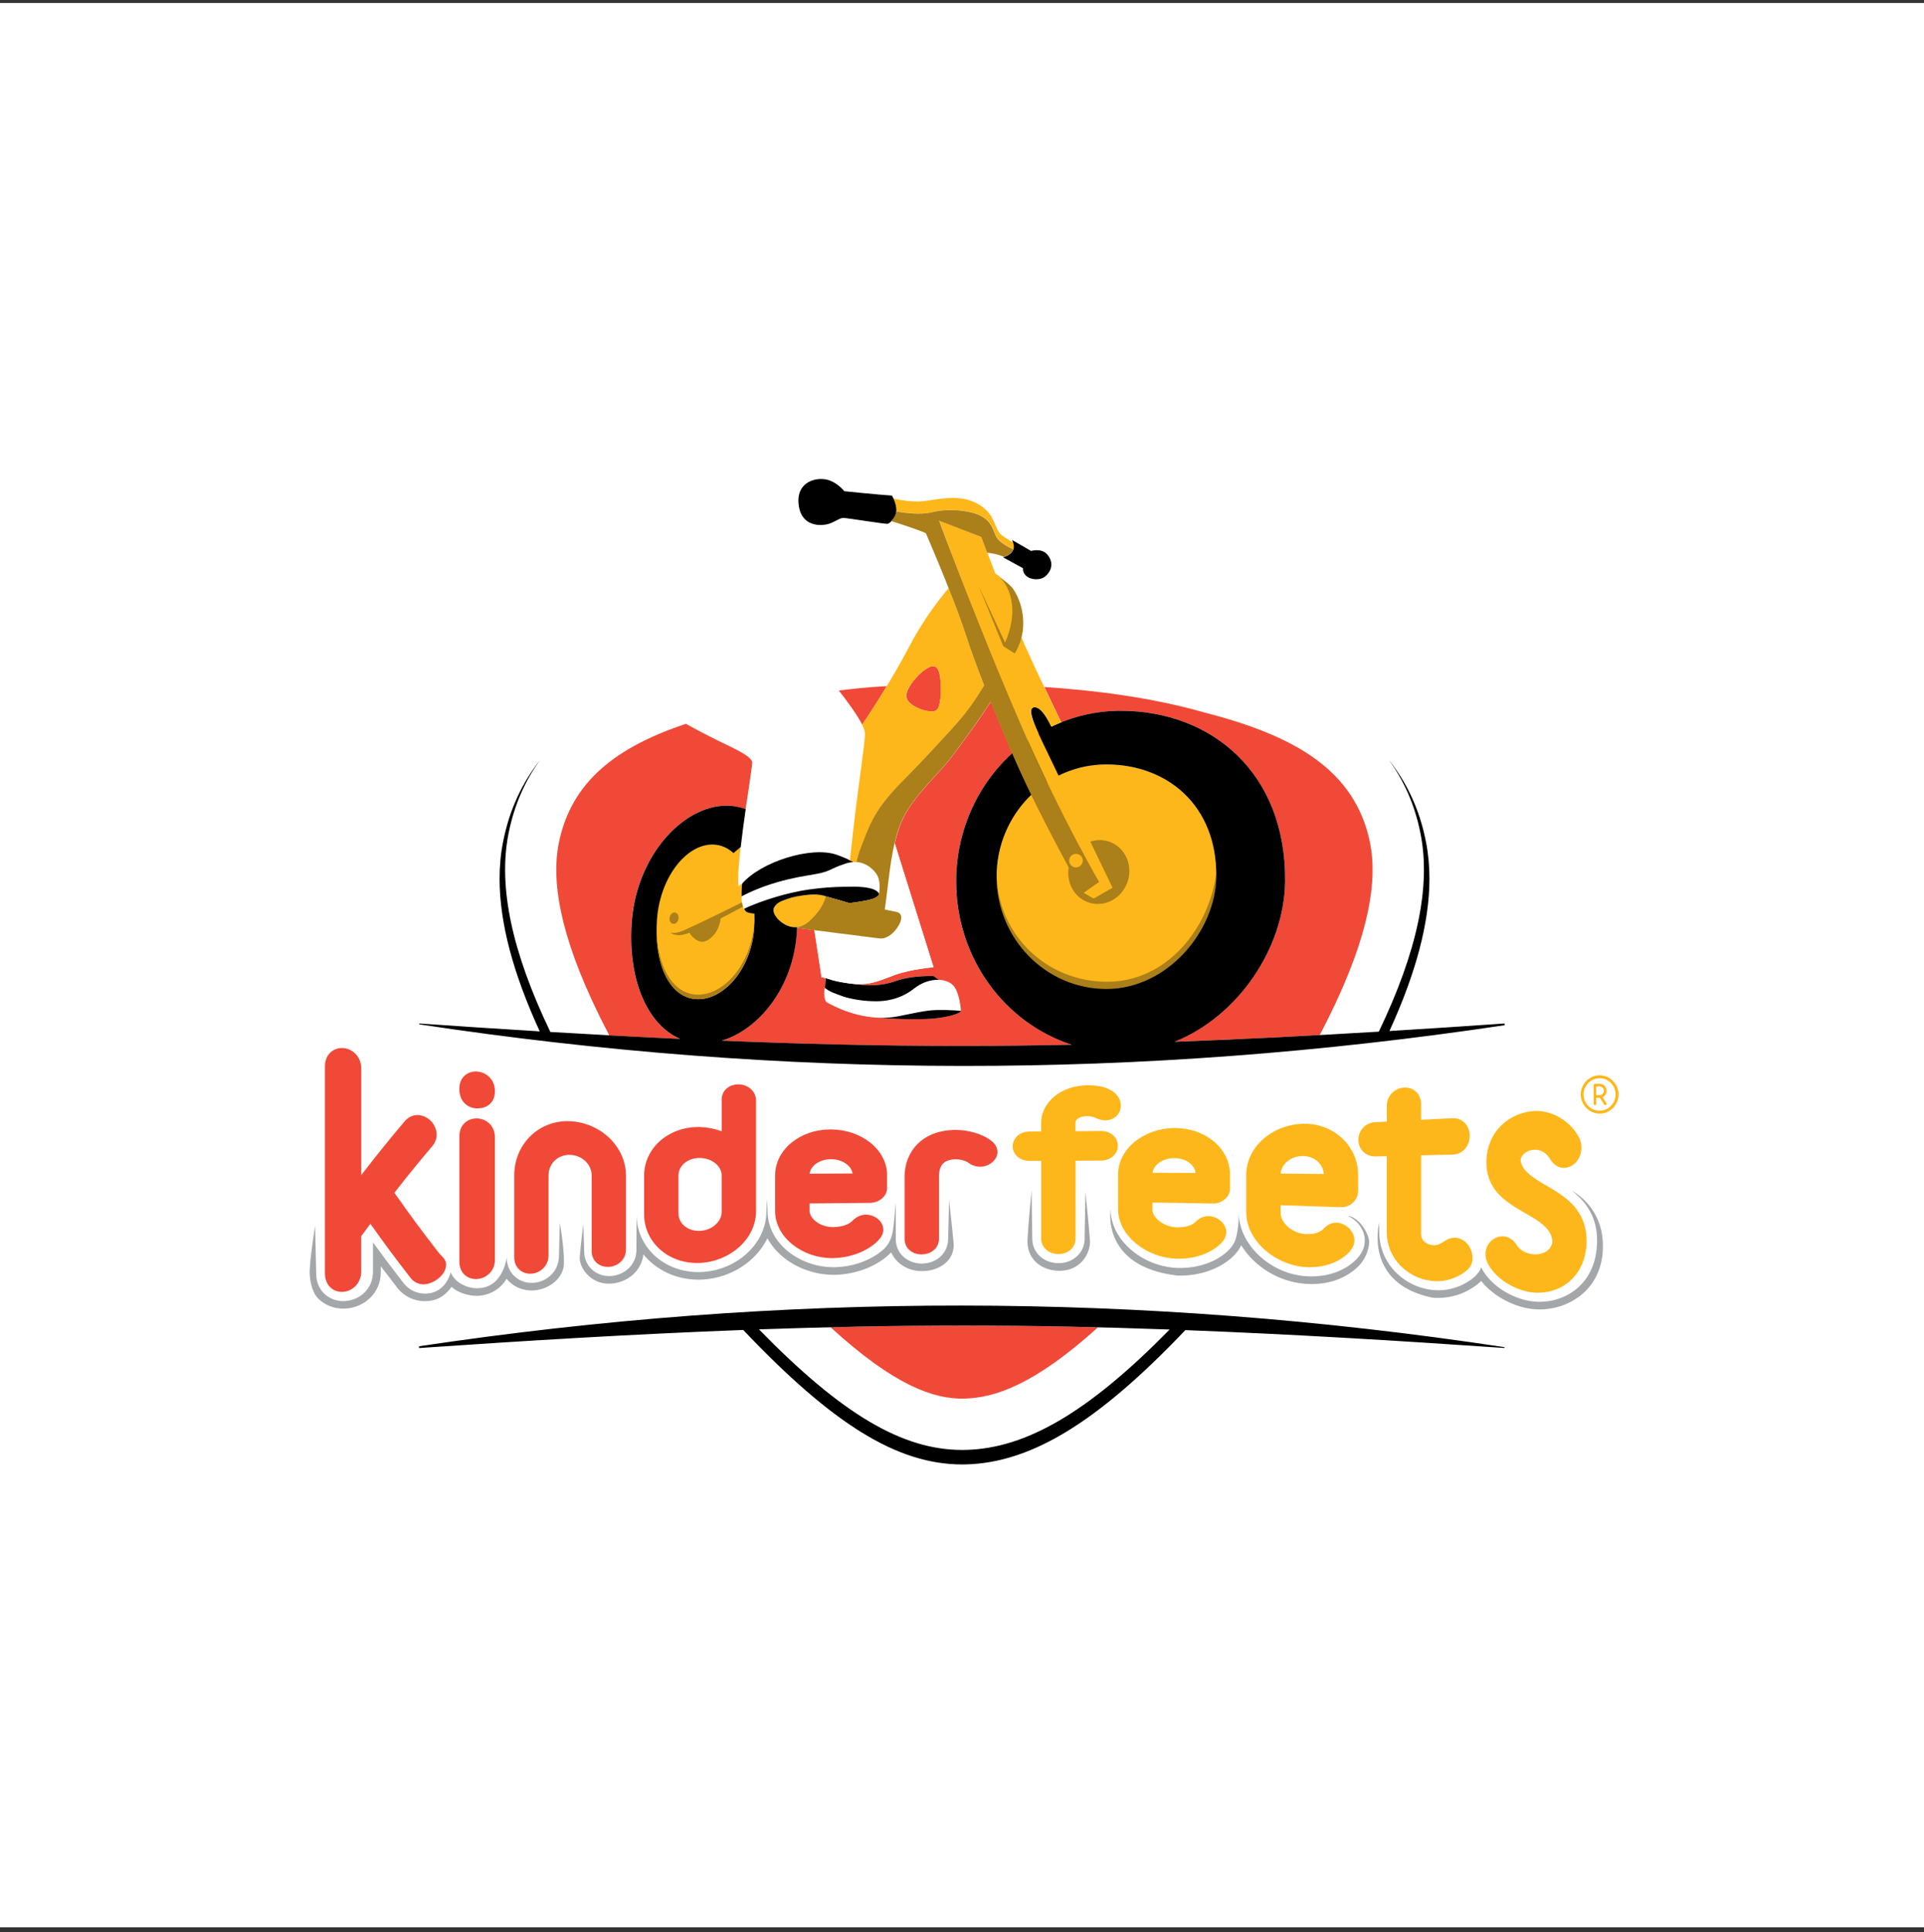
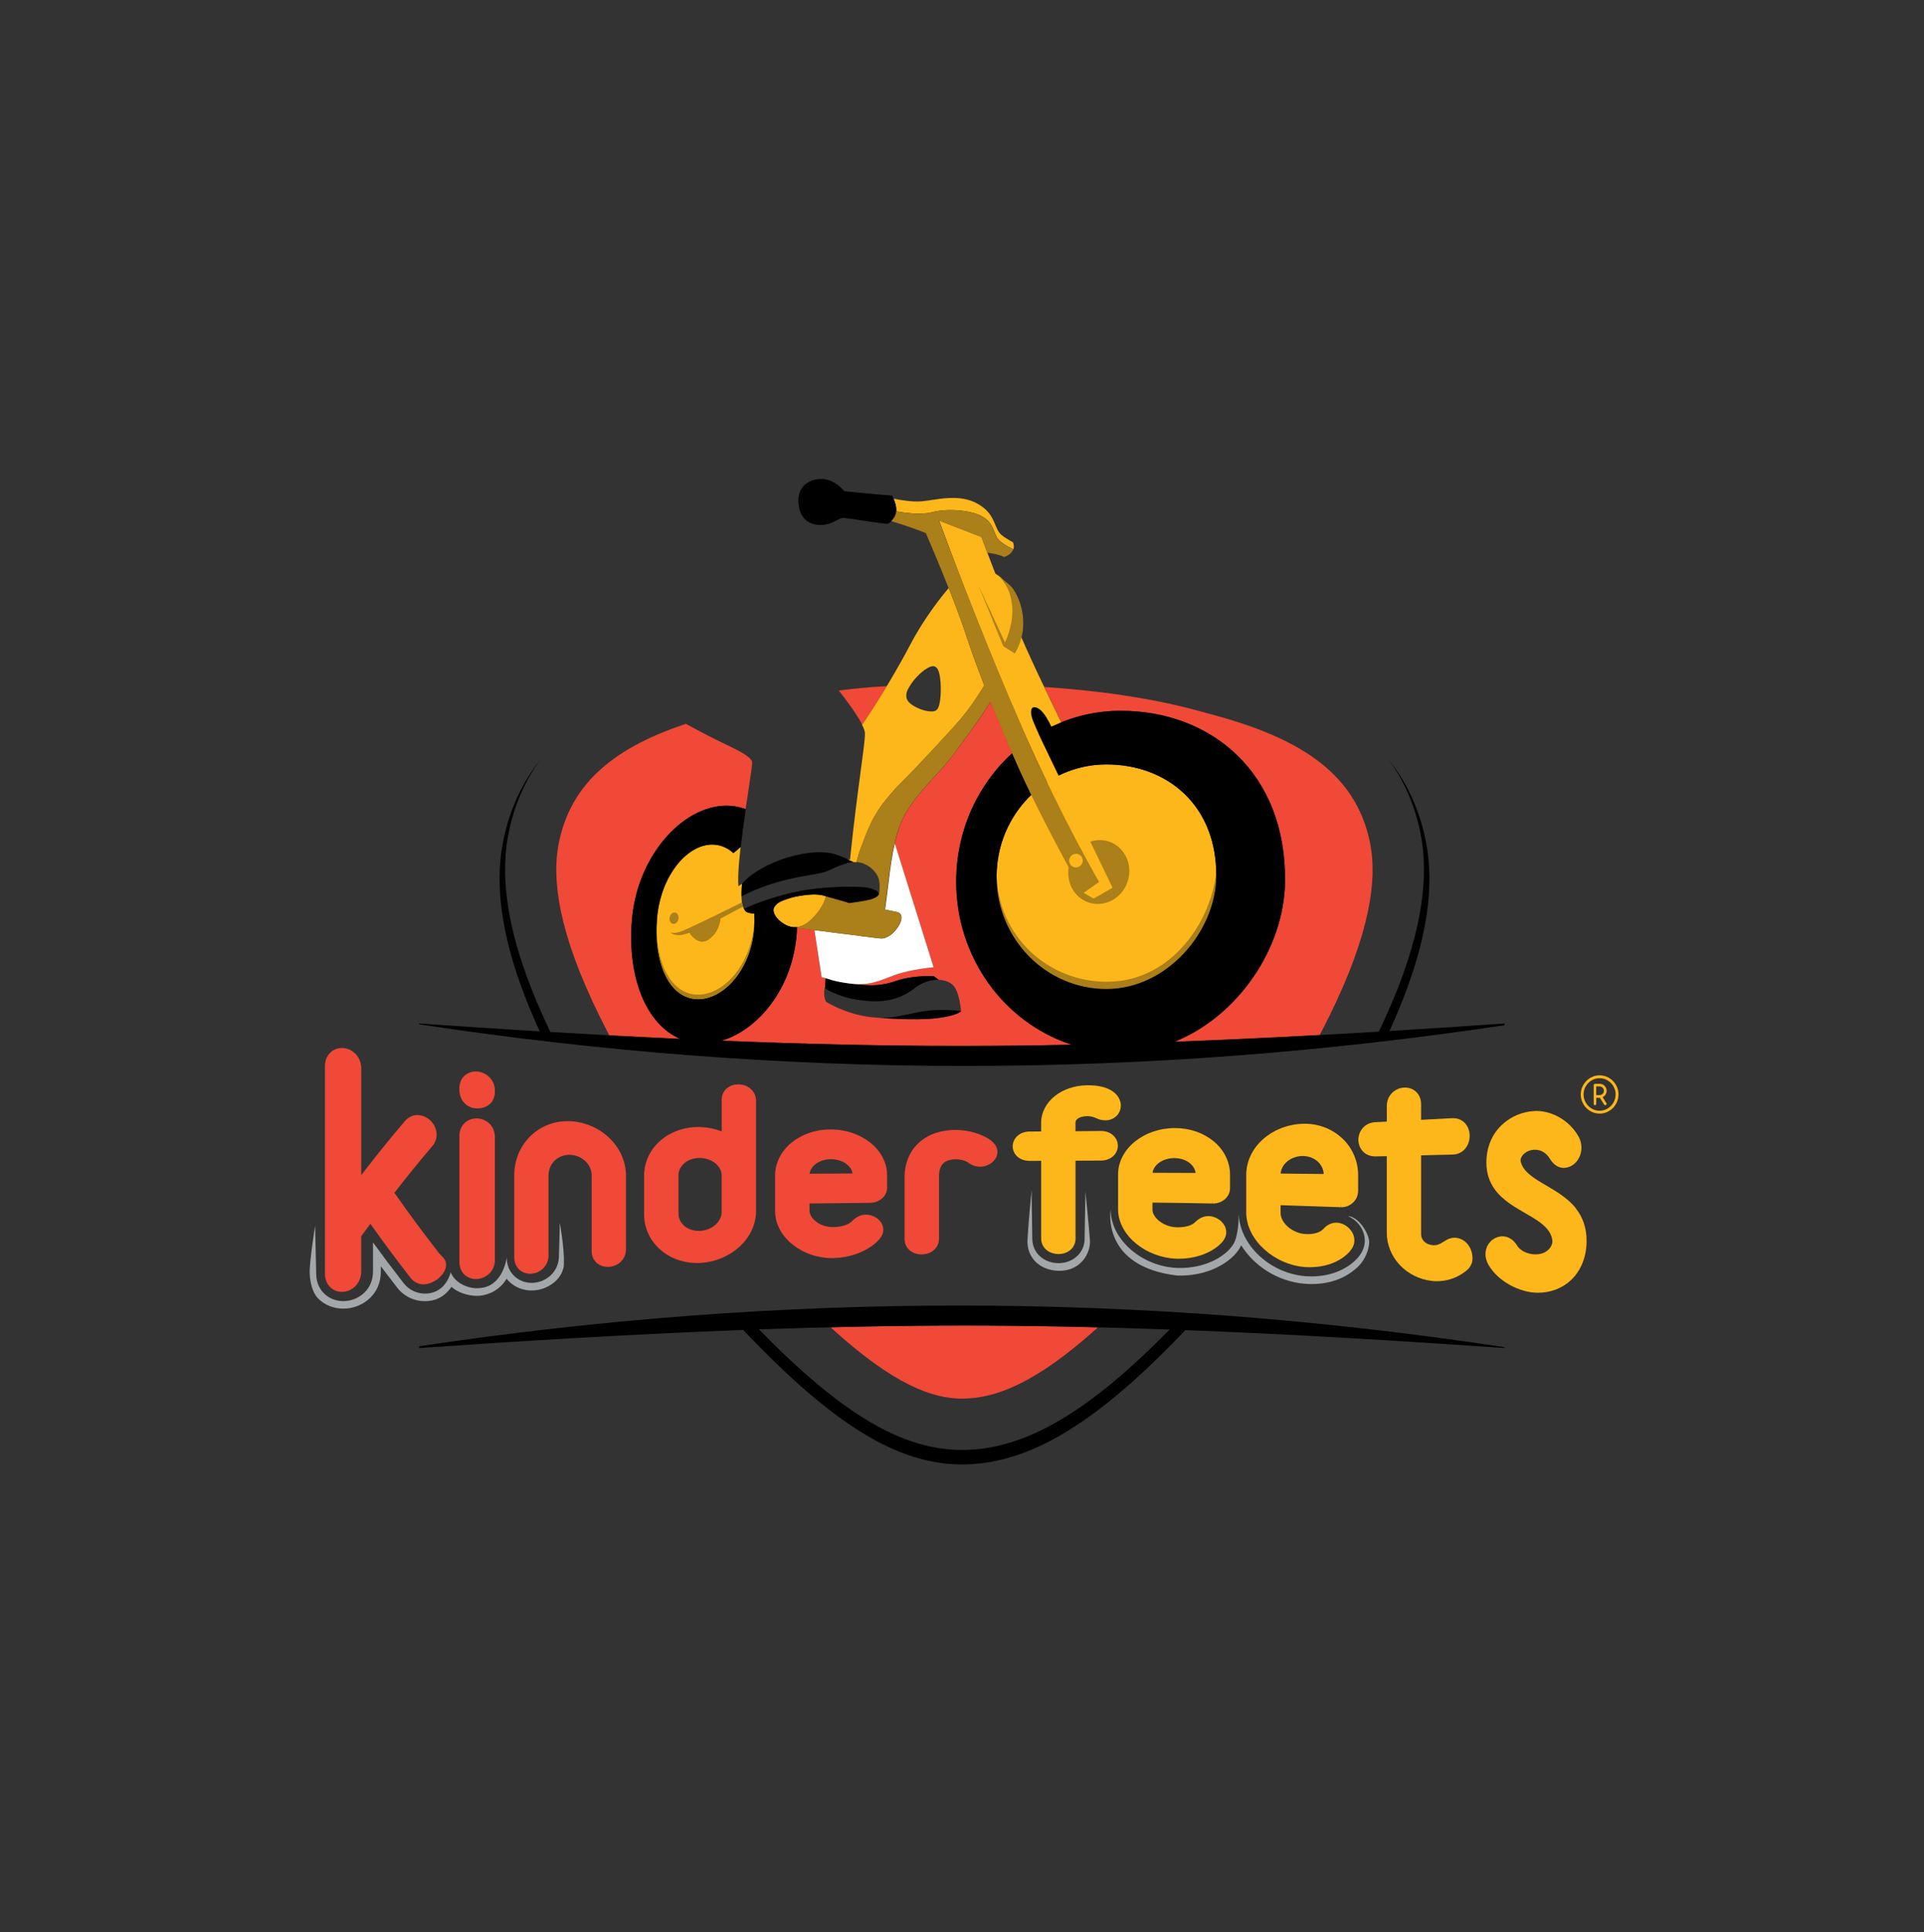
<svg xmlns="http://www.w3.org/2000/svg" fill="none" viewBox="0 0 250 251" height="251" width="250">
  <rect x="0" y="0" width="250" height="251" fill="#333333" stroke="none" />
-   <rect fill="white" height="250" width="250" y="0.387" />
  <path fill="#F04937" d="M112.029 94.14C112.029 94.14 112.045 94.177 112.055 94.192C111.421 92.904 110.029 91.028 108.995 89.714C110.575 89.511 112.84 89.262 115.224 89.143C114.227 90.8 113.141 92.519 112.034 94.14H112.029ZM82.095 119.519C82.822 110.843 89.15 104.208 94.994 104.697C95.659 104.754 96.288 104.899 96.88 105.123C96.865 105.227 97.769 99.377 97.743 99.07C97.696 98.426 96.371 97.699 94.319 96.717C92.376 95.792 90.542 94.821 89.124 94.036C80.198 97.024 74.188 101.476 72.593 109.617C71.699 114.183 72.504 121.103 77.965 132.143C78.359 132.938 78.765 133.722 79.175 134.512C82.24 134.678 85.305 134.829 88.371 134.969C83.949 133.083 81.471 126.963 82.095 119.519ZM178.044 109.617C176.168 100.052 168.204 95.579 156.572 92.587C149.709 90.613 142.187 89.678 135.698 89.252C136.852 91.678 137.885 93.813 137.896 93.834C140.291 92.873 142.888 92.338 145.611 92.338C157.409 92.338 167.134 100.416 166.978 114.526C166.885 123.098 160.931 132.002 152.593 135.338C158.889 135.104 165.181 134.808 171.482 134.465C171.888 133.691 172.288 132.917 172.672 132.138C178.132 121.098 178.937 114.178 178.039 109.611L178.044 109.617ZM124.243 114.526C124.243 107.871 127.064 101.907 131.532 97.839C130.695 95.907 129.703 93.538 128.737 91.127C128.742 91.143 128.747 91.153 128.752 91.169C128.067 92.208 126.882 93.984 126.103 95.023C124.923 96.592 124.004 98.042 122.591 99.632C121.183 101.221 118.72 103.694 117.546 105.928C116.975 107.014 116.57 108.23 116.258 109.57L121.297 125.659C121.297 125.659 118.383 125.903 116.305 126.646C114.538 127.28 113.255 128.018 110.886 127.826C113.323 128.137 114.684 128.049 116.528 127.405C118.269 126.797 120.528 126.792 121.292 126.807C121.51 126.968 121.739 127.14 121.973 127.296C122.71 127.322 123.349 127.555 123.76 127.924C124.695 128.771 124.861 131.234 124.866 131.327C124.877 131.343 124.887 131.353 124.887 131.353C124.887 131.353 124.404 131.982 121.536 132.293C118.767 132.595 114.388 132.241 114.086 132.215C114.305 132.226 114.263 132.226 114.029 132.215C110.31 132.039 107.348 130.158 107.348 130.158C107.348 130.158 106.933 129.571 107.156 128.335C107.167 128.34 107.177 128.35 107.187 128.355L107.276 127.077C107.125 127.036 106.953 126.994 106.746 126.953L105.811 120.833C104.881 120.708 104.07 120.604 103.556 120.537C103.545 120.729 103.545 120.921 103.53 121.119C103.068 128.278 98.589 133.779 93.748 135.208C104.044 135.629 114.331 135.883 124.622 135.888C129.511 135.888 134.399 135.831 139.293 135.733C130.571 132.938 124.233 124.511 124.233 114.536L124.243 114.526ZM107.213 128.371C107.213 128.371 107.203 128.366 107.198 128.361C107.198 128.361 107.208 128.366 107.213 128.371ZM125.318 181.699C129.319 181.606 134.451 179.855 142.66 172.452C136.877 172.306 131.1 172.218 125.318 172.218C119.521 172.218 113.723 172.301 107.925 172.441C116.144 179.943 121.261 181.798 125.324 181.704L125.318 181.699Z" />
  <path fill="#FDB71A" d="M143.765 99.316C135.884 99.316 129.494 105.847 129.494 113.899C129.494 121.952 135.884 128.487 143.765 128.487C151.646 128.487 157.953 121.011 158.036 113.899C158.14 104.621 151.646 99.316 143.765 99.316Z" />
  <path fill="#AB7F19" d="M146.745 113.159C146.745 115.45 144.968 117.361 142.776 117.439C140.583 117.512 138.807 115.715 138.807 113.424C138.807 111.132 140.583 109.221 142.776 109.143C144.968 109.07 146.745 110.868 146.745 113.159Z" />
  <path fill="#FDB71A" d="M105.582 116.215C105.109 116.231 104.236 116.319 103.452 116.475C103.161 116.537 102.881 116.605 102.642 116.683C101.545 117.046 101.052 117.212 100.641 117.799C100.231 118.387 100.818 119.27 101.525 119.8C101.977 120.137 102.694 120.548 103.571 120.444C104.06 120.387 104.6 120.168 105.172 119.68C106.761 118.329 107.224 116.927 107.343 116.459C107.068 116.34 106.46 116.184 105.582 116.215Z" />
  <path fill="#A4A7A9" d="M72.633 163.106C72.633 165.236 71.012 166.504 69.412 166.655C69.303 166.665 69.194 166.67 69.085 166.67C68.238 166.67 67.448 166.364 66.856 165.808C66.394 165.377 65.843 164.603 65.843 163.361C65.843 163.361 65.396 167.174 62.295 167.346C62.18 167.351 62.066 167.366 61.952 167.366C60.726 167.366 59.069 166.644 58.565 165.283C58.165 166.733 57.183 167.891 55.577 168.047C55.458 168.057 55.349 168.063 55.234 168.063C54.112 168.063 53.084 167.548 52.408 166.655C50.741 164.499 49.702 163.117 48.465 161.408V165.2C48.465 167.491 46.715 168.857 44.984 169.019C44.865 169.029 44.745 169.039 44.621 169.039C43.639 169.039 42.74 168.676 42.08 168.016C41.629 167.559 41.088 166.748 41.088 165.481L40.943 159.241C40.943 159.241 40.184 164 40.241 165.465C40.304 166.935 40.756 168.109 41.327 168.686C42.179 169.543 43.348 170.016 44.621 170.016C44.777 170.016 44.938 170.006 45.088 169.995C47.276 169.787 49.483 168.089 49.483 165.242V164.509C50.081 165.304 50.746 166.172 51.562 167.226C52.429 168.38 53.764 169.045 55.229 169.045C55.375 169.045 55.526 169.039 55.676 169.024C57.042 168.894 57.92 168.208 58.679 167.185C59.437 167.917 60.845 168.354 61.947 168.354C62.092 168.354 62.238 168.348 62.383 168.333C63.723 168.198 65.069 167.429 65.822 166.13C65.952 166.286 66.082 166.426 66.207 166.546C66.975 167.263 67.994 167.657 69.08 167.657C69.215 167.657 69.355 167.652 69.495 167.637C71.521 167.444 73.21 165.938 73.272 164.234C73.345 162.114 72.742 158.883 72.742 158.883L72.628 163.106H72.633Z" />
-   <path fill="#A4A7A9" d="M123.193 160.97C123.193 162.758 121.743 164.129 119.821 164.155H119.769C118.969 164.155 118.2 163.906 117.603 163.449C116.829 162.856 116.397 161.989 116.397 161.007V156.233C116.268 157.62 116.184 158.763 116.029 159.822C115.816 161.293 115.125 162.03 114.797 162.321C113.239 163.708 110.891 164.576 108.527 164.633C108.449 164.633 108.371 164.633 108.293 164.633C106.21 164.633 104.095 163.911 102.5 162.659C100.719 161.256 99.737 159.37 99.737 157.339L99.659 155.76L99.581 157.407C99.581 161.48 95.84 164.997 91.248 165.251C91.076 165.262 90.91 165.267 90.744 165.267C86.24 165.267 82.712 161.984 82.712 157.786L82.697 162.337C82.697 164.42 81.065 165.641 79.45 165.771C79.361 165.781 79.263 165.781 79.164 165.781C77.304 165.781 75.907 164.394 75.907 162.555L75.803 158.996C75.803 158.996 75.507 161.173 75.33 163.288C75.221 164.623 76.681 166.815 79.164 166.768C79.289 166.768 79.413 166.768 79.522 166.753C81.413 166.602 83.32 165.262 83.601 162.965C85.227 164.971 87.798 166.249 90.749 166.249C90.931 166.249 91.118 166.249 91.305 166.233C95.051 166.025 98.272 163.833 99.716 160.877C100.241 161.828 100.978 162.7 101.924 163.443C103.68 164.825 106.007 165.62 108.298 165.62C108.387 165.62 108.475 165.62 108.553 165.62C111.13 165.558 113.701 164.602 115.426 163.069C115.571 162.934 115.701 162.815 115.8 162.706C116.065 163.298 116.481 163.823 117.031 164.243C117.79 164.825 118.766 165.142 119.769 165.142H119.831C122.284 165.111 124.086 163.584 123.91 161.526C123.738 159.531 123.323 155.942 123.323 155.942L123.193 160.976V160.97Z" />
-   <path fill="#A4A7A9" d="M204.309 154.749C206.06 156.131 207.567 158.095 207.52 161.326C207.442 166.688 203.603 169.129 200.065 169.129C199.769 169.129 199.468 169.114 199.171 169.078C197.015 168.839 194.044 167.436 192.605 164.927C192.553 164.838 192.516 164.745 192.47 164.656C192.106 165.576 191.368 166.09 190.994 166.345C189.805 167.176 188.35 167.628 186.911 167.628C186.651 167.628 186.386 167.612 186.126 167.587C182.188 167.14 179.222 163.934 179.222 160.126L179.206 158.869C179.206 158.869 177.149 166.688 186.022 168.568C186.319 168.631 186.62 168.62 186.916 168.62C188.547 168.62 190.189 168.106 191.54 167.171C191.748 167.025 192.101 166.781 192.459 166.418C194.194 168.6 196.984 169.826 199.073 170.059C199.405 170.096 199.743 170.117 200.075 170.117C204.06 170.117 208.606 167.275 208.263 161.285C207.998 156.599 204.32 154.744 204.32 154.744L204.309 154.749Z" />
  <path fill="#A4A7A9" d="M175.109 157.976C176.392 158.511 177.338 159.784 177.338 161.161C177.338 161.862 177.109 162.517 176.662 163.109C176.579 163.223 176.366 163.504 176.028 163.816C174.615 165.114 172.62 165.826 170.412 165.826C170.116 165.826 169.825 165.811 169.534 165.79C164.885 165.379 160.962 161.587 160.962 157.519C160.962 157.519 160.994 159.01 160.723 160.299C160.583 160.979 160.448 161.457 159.975 162.039C159.897 162.148 159.679 162.408 159.342 162.704C157.851 163.992 155.674 164.73 153.367 164.73C153.237 164.73 153.107 164.73 152.983 164.725C148.364 164.559 144.312 161.01 144.312 157.135C144.312 157.135 143.029 164.538 152.946 165.712C153.087 165.728 153.227 165.722 153.372 165.722C155.902 165.722 158.303 164.902 159.965 163.462C160.386 163.094 160.646 162.777 160.713 162.683C160.947 162.397 161.134 162.096 161.279 161.784C162.926 164.455 166.012 166.476 169.457 166.777C169.773 166.803 170.096 166.819 170.418 166.819C172.865 166.819 174.943 166.034 176.491 164.533C177.426 163.623 177.904 162.268 177.904 161.358C177.904 160.241 176.491 158.008 175.114 157.987L175.109 157.976Z" />
  <path fill="#A4A7A9" d="M140.934 160.948C140.934 162.72 139.448 164.107 137.552 164.107H137.526C135.588 164.091 134.133 162.725 134.133 160.927L134.04 154.646C134.04 154.646 133.629 158.761 133.51 161.057C133.39 163.348 135.048 165.032 137.547 165.099C140.394 165.172 141.744 162.824 141.625 161.114C141.505 159.41 141.038 154.823 141.038 154.823L140.929 160.953L140.934 160.948Z" />
  <path fill="#F04937" d="M74.121 145.669C73.991 145.663 73.861 145.658 73.731 145.658C71.809 145.658 70.069 146.427 68.822 147.7C67.575 148.967 66.817 150.739 66.817 152.713V163.337C66.817 163.981 67.055 164.558 67.461 164.932C67.866 165.311 68.385 165.478 68.895 165.478C68.967 165.478 69.035 165.478 69.108 165.467C70.173 165.384 71.279 164.485 71.274 163.077V152.713C71.279 151.191 72.443 150.043 73.97 150.032C73.996 150.032 74.022 150.032 74.053 150.032C75.659 150.079 76.89 151.305 76.879 152.718C76.879 156.61 76.879 158.542 76.879 162.532C76.874 163.161 77.134 163.732 77.544 164.08C77.955 164.439 78.469 164.589 78.973 164.589C79.035 164.589 79.098 164.589 79.165 164.584C79.695 164.542 80.22 164.335 80.636 163.95C81.051 163.571 81.342 162.979 81.337 162.314C81.337 158.397 81.337 156.511 81.337 152.718C81.321 148.967 78.074 145.882 74.105 145.663L74.121 145.669ZM113.074 148.443C111.749 147.388 109.962 146.749 107.993 146.734C107.967 146.734 107.931 146.734 107.91 146.734C105.957 146.734 104.18 147.367 102.871 148.432C101.562 149.492 100.715 151.009 100.715 152.713C100.715 154.537 100.715 155.451 100.715 157.311V157.326C100.715 159.103 101.666 160.657 103.037 161.727C104.409 162.807 106.222 163.452 108.107 163.452C108.175 163.452 108.237 163.452 108.31 163.452C110.326 163.394 112.383 162.714 113.833 161.436C114.097 161.197 114.253 161.005 114.31 160.932C114.591 160.605 114.778 160.179 114.773 159.747C114.773 159.124 114.425 158.63 114.009 158.314C113.588 157.991 113.064 157.81 112.503 157.804C112.477 157.804 112.466 157.804 112.466 157.804C111.765 157.82 111.178 158.173 110.752 158.615C110.295 159.103 109.334 159.41 108.284 159.42H108.211C107.37 159.42 106.575 159.129 106.024 158.698C105.468 158.267 105.183 157.737 105.188 157.274V156.35C108.159 156.319 109.858 156.303 113.043 156.272C113.614 156.267 114.144 156.074 114.549 155.747C114.955 155.425 115.266 154.931 115.266 154.344V152.666C115.266 150.988 114.399 149.492 113.079 148.443H113.074ZM105.198 152.485C105.261 152.027 105.51 151.607 105.936 151.264C106.424 150.869 107.146 150.604 107.967 150.599C108.814 150.599 109.541 150.869 110.035 151.264C110.461 151.607 110.715 152.017 110.773 152.459C108.653 152.469 107.313 152.474 105.188 152.485H105.198ZM60.349 143.305C60.769 143.757 61.367 144.001 61.99 144.001H62.001C62.562 144.001 63.133 143.866 63.596 143.481C63.996 143.149 64.24 142.64 64.292 142.074C64.297 142.032 64.302 141.99 64.302 141.949V141.559C64.302 141.507 64.302 141.46 64.287 141.409C64.146 140.125 63.097 139.31 62.073 139.221C61.99 139.211 61.902 139.206 61.819 139.206C61.299 139.206 60.764 139.377 60.349 139.767C59.98 140.105 59.746 140.608 59.699 141.175C59.694 141.211 59.689 141.247 59.689 141.284V141.648C59.689 141.679 59.689 141.715 59.694 141.746C59.736 142.354 59.959 142.9 60.338 143.3L60.349 143.305ZM97.504 141.424C97.078 141.071 96.553 140.899 96.034 140.879C95.998 140.879 95.956 140.879 95.925 140.879C95.421 140.879 94.907 141.024 94.486 141.357C94.06 141.684 93.764 142.25 93.774 142.879C93.774 144.593 93.774 145.596 93.774 146.978C92.912 146.65 91.971 146.458 90.99 146.422C90.901 146.422 90.808 146.422 90.719 146.422C88.797 146.422 87.052 147.092 85.774 148.219C84.501 149.342 83.695 150.942 83.695 152.734V157.773C83.695 159.55 84.47 161.15 85.716 162.277C86.958 163.41 88.672 164.085 90.564 164.085C90.709 164.085 90.854 164.085 91.005 164.075C94.953 163.852 98.211 160.916 98.237 157.394V152.724C98.237 148.916 98.237 147.071 98.237 142.998C98.242 142.349 97.935 141.777 97.504 141.429V141.424ZM93.769 157.456C93.79 158.646 92.574 159.846 90.932 159.914C90.88 159.914 90.834 159.914 90.782 159.914C89.228 159.898 88.163 158.88 88.158 157.654V152.718C88.158 152.095 88.433 151.555 88.911 151.129C89.395 150.713 90.085 150.438 90.886 150.438C90.886 150.438 90.922 150.438 90.948 150.438C92.61 150.474 93.784 151.575 93.769 152.713V157.451V157.456ZM57.065 162.828C54.722 159.805 53.507 158.168 51.247 154.963C53.127 152.557 54.156 151.29 56.141 148.941C56.53 148.505 56.743 147.944 56.738 147.404C56.707 146.063 55.663 144.967 54.348 144.863C54.312 144.863 54.276 144.863 54.244 144.863C53.611 144.858 52.987 145.175 52.545 145.721C50.26 148.438 48.914 150.105 46.94 152.672V138.832C46.95 137.289 45.807 136.26 44.649 136.167C44.576 136.161 44.498 136.156 44.425 136.156C43.875 136.156 43.309 136.354 42.888 136.78C42.462 137.2 42.218 137.829 42.223 138.546V149.871C42.223 155.061 42.223 160.256 42.223 165.446C42.223 166.163 42.462 166.792 42.888 167.213C43.309 167.639 43.87 167.836 44.42 167.836C44.488 167.836 44.56 167.836 44.639 167.826C45.802 167.732 46.945 166.709 46.935 165.166C46.935 163.337 46.935 162.376 46.935 160.599C47.407 159.966 47.735 159.524 48.13 158.994C50.067 161.727 51.215 163.264 53.314 165.976C53.74 166.563 54.405 166.865 55.018 166.86C55.086 166.86 55.153 166.86 55.226 166.849L55.164 166.148L55.231 166.849C55.855 166.782 56.463 166.496 56.987 166.075C57.491 165.649 57.959 165.057 57.969 164.262C57.938 163.732 57.689 163.514 57.517 163.301C57.335 163.098 57.154 162.927 57.065 162.823V162.828ZM128.898 148.277C127.667 147.274 125.766 146.811 124.207 146.796C122.062 146.796 120.363 147.487 119.23 148.619C118.098 149.747 117.542 151.269 117.542 152.827V160.989C117.537 161.623 117.854 162.184 118.285 162.501C118.716 162.828 119.235 162.968 119.75 162.968H119.776C120.306 162.958 120.825 162.813 121.256 162.475C121.688 162.153 122.015 161.586 122.01 160.947V152.812C122.01 151.944 122.249 151.446 122.586 151.123C122.924 150.807 123.454 150.614 124.207 150.609H124.212C124.773 150.609 125.376 150.765 125.781 151.02C125.792 151.025 125.802 151.035 125.823 151.051C126.285 151.409 126.831 151.575 127.345 151.575C127.917 151.575 128.436 151.378 128.852 151.061C129.262 150.744 129.605 150.266 129.605 149.653C129.605 149.108 129.309 148.619 128.893 148.277H128.898ZM64.302 147.71C64.302 146.998 64.022 146.38 63.585 145.965C63.154 145.554 62.598 145.336 62.037 145.305C61.995 145.305 61.949 145.305 61.907 145.305C61.367 145.305 60.811 145.487 60.385 145.887C59.954 146.282 59.689 146.895 59.694 147.58V149.217C59.694 154.131 59.694 159.046 59.694 163.961C59.694 164.626 59.938 165.223 60.359 165.607C60.775 165.997 61.315 166.169 61.84 166.169C61.912 166.169 61.99 166.169 62.068 166.158C63.169 166.07 64.307 165.145 64.307 163.685C64.307 160.241 64.307 156.791 64.307 153.347C64.307 151.466 64.307 149.591 64.307 147.71H64.302Z" />
  <path fill="#AB7F19" d="M143.859 127.553C136.092 127.553 129.686 121.563 129.505 113.666C129.505 113.786 129.494 113.9 129.494 114.019C129.494 122.077 135.884 128.607 143.765 128.607C151.646 128.607 157.953 121.132 158.036 114.019C158.036 113.832 158.036 113.651 158.031 113.469C157.122 120.519 151.683 127.548 143.859 127.548V127.553Z" />
-   <path fill="#F04937" d="M121.75 86.796C121.423 86.417 121.008 86.51 120.493 86.811C120 87.082 119.511 87.549 119.241 87.83C118.992 88.084 118.509 88.619 118.187 89.191C117.839 89.773 117.667 90.287 117.854 90.807C117.942 91.056 118.161 91.352 118.665 91.664C119.236 92.022 119.875 92.251 120.332 92.344C121.221 92.521 121.569 92.401 121.761 92.194C121.948 91.991 122.135 91.581 122.234 90.391C122.286 89.778 122.28 88.89 122.171 88.058C122.073 87.331 121.917 86.973 121.761 86.796H121.75Z" />
  <path fill="#FDB71A" d="M174.43 147.916C173.173 146.716 171.433 145.989 169.51 145.994C169.396 145.994 169.282 145.994 169.168 146.004C165.224 146.181 161.952 149.038 161.931 152.623V157.491C161.931 159.366 162.892 161.06 164.284 162.317C165.676 163.579 167.521 164.431 169.448 164.603C169.708 164.624 169.962 164.634 170.222 164.634C171.989 164.634 173.765 164.104 175.054 162.93C175.329 162.681 175.485 162.468 175.542 162.384C175.823 162.026 175.994 161.574 175.984 161.132C175.984 160.493 175.677 159.948 175.272 159.553C174.861 159.163 174.332 158.888 173.734 158.847C173.698 158.847 173.651 158.847 173.615 158.847C172.913 158.847 172.352 159.221 171.952 159.662C171.578 160.083 170.83 160.332 169.936 160.332C169.812 160.332 169.687 160.332 169.557 160.317C168.71 160.26 167.89 159.875 167.308 159.345C166.721 158.815 166.393 158.156 166.399 157.605V156.576C169.349 156.665 171.048 156.727 174.212 156.836L174.238 156.13L174.228 156.836C174.228 156.836 174.264 156.836 174.295 156.836C175.469 156.836 176.462 155.917 176.472 154.722V152.68C176.472 150.799 175.693 149.111 174.435 147.911L174.43 147.916ZM166.404 152.467C166.492 151.277 167.651 150.223 169.22 150.186C169.245 150.186 169.261 150.186 169.287 150.186C170.804 150.197 171.926 151.225 172.004 152.524C169.879 152.503 168.534 152.488 166.404 152.467ZM157.686 148.264C156.388 147.189 154.621 146.555 152.678 146.555C152.626 146.555 152.585 146.555 152.538 146.555C150.569 146.586 148.782 147.246 147.462 148.316C146.143 149.386 145.28 150.898 145.28 152.581V157.096C145.28 158.883 146.262 160.462 147.66 161.595C149.062 162.727 150.912 163.455 152.829 163.527C152.943 163.527 153.057 163.533 153.172 163.533C155.073 163.533 157.006 162.972 158.388 161.787C158.658 161.553 158.819 161.356 158.876 161.283C159.157 160.951 159.344 160.514 159.333 160.083C159.333 159.454 159.001 158.945 158.59 158.592C158.18 158.249 157.66 158.021 157.094 157.995C157.042 157.995 157.011 157.995 156.995 157.995C156.304 157.995 155.733 158.343 155.317 158.763C154.912 159.189 154.05 159.454 153.073 159.444C153.005 159.444 152.943 159.444 152.881 159.444C152.018 159.418 151.198 159.091 150.626 158.628C150.044 158.166 149.743 157.6 149.748 157.137C149.748 156.774 149.748 156.509 149.748 156.239C152.709 156.265 154.403 156.291 157.577 156.358L157.593 155.652V156.358C157.593 156.358 157.614 156.358 157.629 156.358C158.201 156.358 158.725 156.161 159.131 155.823C159.531 155.491 159.822 154.987 159.827 154.4C159.827 153.683 159.827 153.324 159.827 152.607C159.827 150.877 158.99 149.334 157.692 148.264H157.686ZM149.759 152.368C149.821 151.911 150.07 151.49 150.507 151.137C151 150.737 151.733 150.462 152.559 150.456H152.59C153.406 150.456 154.122 150.721 154.611 151.121C155.042 151.475 155.291 151.906 155.349 152.384C153.229 152.373 151.883 152.368 149.764 152.363L149.759 152.368ZM204.785 157.002C203.539 155.428 201.762 154.535 200.307 153.657C199.58 153.22 198.936 152.794 198.463 152.337C197.99 151.875 197.704 151.412 197.585 150.836C197.58 150.81 197.575 150.779 197.575 150.742C197.569 150.54 197.71 150.181 198.032 149.895C198.354 149.604 198.816 149.386 199.408 149.371C199.429 149.371 199.445 149.371 199.466 149.371C200.26 149.371 200.931 149.797 201.372 150.519C201.762 151.158 202.344 151.714 203.17 151.734H203.196C204.515 151.693 205.476 150.508 205.487 149.126C205.487 148.7 205.409 148.212 205.159 147.739C203.991 145.599 201.746 144.342 199.632 144.331C199.538 144.331 199.445 144.331 199.351 144.342C197.865 144.425 196.333 145.022 195.148 146.144C193.964 147.256 193.154 148.908 193.138 150.976C193.138 151.012 193.138 151.033 193.138 151.038C193.133 152.685 193.715 153.979 194.572 154.955C195.855 156.42 197.647 157.252 199.086 158.135C199.808 158.571 200.442 159.018 200.894 159.506C201.346 159.995 201.622 160.504 201.71 161.169C201.71 161.205 201.715 161.247 201.715 161.288C201.715 161.948 201.019 162.961 199.538 162.961C199.44 162.961 199.341 162.961 199.242 162.951C198.463 162.883 197.668 162.546 197.185 161.917C197.175 161.901 197.164 161.875 197.143 161.839C196.712 161.117 196.063 160.675 195.361 160.618C195.315 160.618 195.263 160.618 195.216 160.618C194.016 160.639 193.034 161.642 193.018 162.925C193.018 163.403 193.159 163.886 193.418 164.338C194.645 166.426 197.112 167.668 199.102 167.907C199.357 167.933 199.611 167.948 199.866 167.948H199.871C201.502 167.948 203.071 167.356 204.23 166.208C205.398 165.06 206.131 163.372 206.157 161.294V161.174C206.157 159.434 205.606 158.062 204.775 157.013L204.785 157.002ZM189.127 160.805C189.086 160.805 189.034 160.8 188.982 160.8C188.265 160.816 187.818 161.184 187.454 161.392C187.08 161.626 186.8 161.771 186.369 161.777C186.317 161.777 186.26 161.777 186.208 161.771C185.61 161.714 185.247 161.501 185.008 161.247C184.769 160.992 184.654 160.66 184.654 160.332C184.654 156.192 184.654 154.015 184.654 150.098C186.14 150.062 187.08 150.041 188.753 149.999C189.455 149.989 190.062 149.651 190.426 149.178C190.795 148.711 190.961 148.139 190.966 147.573C190.966 147.028 190.811 146.477 190.452 146.03C190.099 145.578 189.501 145.261 188.831 145.272C188.784 145.272 188.743 145.272 188.696 145.272C187.049 145.36 186.109 145.412 184.654 145.485V143.464C184.654 142.809 184.415 142.227 184.01 141.848C183.605 141.469 183.08 141.292 182.566 141.292C182.498 141.292 182.431 141.292 182.363 141.303C181.298 141.375 180.192 142.279 180.197 143.692V145.718C179.708 145.744 179.314 145.76 178.701 145.791C178.02 145.822 177.438 146.124 177.064 146.56C176.69 146.996 176.508 147.537 176.503 148.072C176.503 148.597 176.68 149.132 177.059 149.552C177.433 149.973 178.025 150.243 178.685 150.238C178.706 150.238 178.727 150.238 178.747 150.238C179.34 150.223 179.729 150.217 180.192 150.207V160.114C180.192 163.387 182.779 166.047 186.062 166.416C186.28 166.442 186.499 166.452 186.722 166.452C187.953 166.452 189.148 166.068 190.146 165.372C190.379 165.211 190.66 165.013 190.909 164.712C191.159 164.411 191.34 163.969 191.335 163.481C191.335 162.888 191.164 162.286 190.805 161.777C190.452 161.273 189.865 160.862 189.132 160.805H189.127ZM144.631 147.49C144.236 147.132 143.675 146.929 143.036 146.934H143C141.675 146.95 140.901 146.955 139.747 146.965V145.859C139.747 145.692 139.81 145.521 140.023 145.35C140.231 145.178 140.62 145.017 141.254 145.007H141.285C141.711 145.007 142.179 145.142 142.428 145.266C142.844 145.469 143.254 145.552 143.623 145.552H143.665C144.21 145.547 144.714 145.339 145.073 144.986C145.436 144.633 145.639 144.139 145.639 143.625C145.639 142.934 145.249 142.227 144.537 141.755C143.82 141.277 142.807 140.996 141.42 140.996C141.353 140.996 141.29 140.996 141.223 140.996C139.602 141.027 138.142 141.536 137.062 142.399C135.981 143.256 135.28 144.492 135.28 145.885V146.996C134.807 146.996 134.412 147.002 133.815 147.007C133.17 147.007 132.609 147.209 132.209 147.568C131.809 147.921 131.586 148.42 131.586 148.924C131.586 149.428 131.809 149.927 132.209 150.275C132.609 150.623 133.165 150.82 133.799 150.82H133.82C134.417 150.82 134.812 150.82 135.285 150.815V160.904C135.28 161.548 135.602 162.109 136.038 162.436C136.475 162.769 136.994 162.914 137.514 162.925H137.534C138.049 162.925 138.568 162.779 139.005 162.452C139.436 162.13 139.758 161.569 139.753 160.93V150.794C140.911 150.789 141.685 150.784 143.02 150.779C143.665 150.779 144.226 150.576 144.631 150.217C145.031 149.859 145.254 149.36 145.254 148.856C145.254 148.358 145.036 147.859 144.641 147.5L144.631 147.49Z" />
  <path fill="#FDB71A" d="M210.305 142.188C210.305 142.526 210.242 142.843 210.112 143.144C209.983 143.446 209.806 143.711 209.588 143.939C209.364 144.168 209.105 144.344 208.808 144.479C208.512 144.614 208.19 144.677 207.852 144.677C207.515 144.677 207.193 144.609 206.897 144.479C206.6 144.344 206.341 144.168 206.117 143.939C205.894 143.711 205.717 143.446 205.593 143.144C205.463 142.843 205.4 142.526 205.4 142.188C205.4 141.851 205.463 141.534 205.593 141.232C205.722 140.931 205.899 140.666 206.117 140.443C206.341 140.214 206.6 140.038 206.897 139.902C207.193 139.767 207.515 139.705 207.852 139.705C208.19 139.705 208.512 139.773 208.808 139.902C209.105 140.038 209.364 140.214 209.588 140.443C209.811 140.671 209.988 140.931 210.112 141.232C210.242 141.534 210.305 141.856 210.305 142.188ZM209.931 142.188C209.931 141.903 209.873 141.627 209.764 141.373C209.655 141.118 209.505 140.89 209.318 140.703C209.131 140.51 208.912 140.36 208.658 140.245C208.403 140.136 208.133 140.079 207.847 140.079C207.562 140.079 207.291 140.136 207.037 140.245C206.782 140.36 206.564 140.51 206.377 140.703C206.19 140.895 206.039 141.118 205.93 141.373C205.821 141.632 205.764 141.903 205.764 142.188C205.764 142.474 205.821 142.749 205.93 143.004C206.039 143.264 206.19 143.487 206.377 143.679C206.564 143.872 206.782 144.022 207.037 144.137C207.291 144.251 207.562 144.303 207.847 144.303C208.133 144.303 208.403 144.246 208.658 144.137C208.912 144.027 209.131 143.872 209.318 143.679C209.505 143.487 209.655 143.264 209.764 143.004C209.873 142.744 209.931 142.474 209.931 142.188ZM208.751 143.42C208.751 143.466 208.736 143.503 208.699 143.534C208.663 143.565 208.621 143.581 208.58 143.581C208.523 143.581 208.476 143.555 208.44 143.503L207.889 142.625H207.411V143.414C207.411 143.472 207.39 143.513 207.359 143.539C207.323 143.565 207.286 143.581 207.245 143.581C207.203 143.581 207.167 143.565 207.13 143.539C207.094 143.513 207.078 143.472 207.078 143.414V140.978C207.078 140.931 207.094 140.895 207.13 140.858C207.167 140.827 207.203 140.806 207.25 140.806H207.852C207.977 140.806 208.091 140.827 208.206 140.874C208.315 140.921 208.414 140.988 208.497 141.071C208.58 141.155 208.642 141.253 208.689 141.362C208.736 141.471 208.762 141.591 208.762 141.716C208.762 141.897 208.715 142.058 208.616 142.209C208.523 142.355 208.393 142.464 208.242 142.542L208.736 143.326C208.756 143.357 208.762 143.388 208.762 143.425L208.751 143.42ZM208.408 141.716C208.408 141.638 208.393 141.565 208.362 141.492C208.33 141.425 208.289 141.362 208.242 141.31C208.195 141.258 208.133 141.217 208.06 141.191C207.993 141.16 207.915 141.144 207.837 141.144H207.406V142.282H207.837C207.915 142.282 207.988 142.266 208.055 142.235C208.123 142.204 208.185 142.162 208.237 142.116C208.289 142.064 208.33 142.007 208.362 141.934C208.393 141.866 208.408 141.788 208.408 141.71V141.716Z" />
  <path fill="#FDB71A" d="M131.621 70.447C131.278 70.265 130.176 69.662 129.865 69.226C129.101 68.166 129.215 66.758 127.158 65.522C124.664 64.025 121.651 64.971 119.771 65.132C118.565 65.231 117.038 64.981 116.098 64.784C116.274 65.168 116.487 65.787 116.461 66.426C117.63 66.644 119.672 66.919 121.106 66.545C123.225 65.994 126.28 66.311 127.615 67.091C128.95 67.875 129.028 68.815 129.496 69.756C129.828 70.421 131.008 71.049 131.683 71.366C131.803 71.06 131.719 70.696 131.626 70.447H131.621Z" />
  <path fill="black" d="M116.102 64.778C115.988 64.534 115.894 64.384 115.894 64.384C114.05 64.264 109.702 63.817 109.702 63.817C109.702 63.817 108.938 62.82 107.764 62.404C106.195 61.854 103.473 62.524 103.764 65.464C104.07 68.545 106.761 68.347 107.702 68.051C108.434 67.823 109.115 67.288 109.582 67.288C110.05 67.288 115.053 68.109 115.344 68.051C115.458 68.031 115.65 67.89 115.842 67.693C116.133 67.392 116.424 66.945 116.466 66.524C116.466 66.488 116.466 66.457 116.466 66.425C116.497 65.786 116.284 65.173 116.102 64.784V64.778Z" />
-   <path fill="black" d="M136.038 71.991C135.28 71.18 133.981 71.58 133.981 71.58L131.492 70.147C131.492 70.147 131.56 70.271 131.622 70.448C131.716 70.697 131.794 71.061 131.68 71.367C131.68 71.367 131.674 71.393 131.669 71.404C131.404 72.006 130.786 72.266 130.495 72.36C130.396 72.391 130.334 72.406 130.334 72.406L132.921 73.819C132.864 75.29 134.921 75.575 135.747 74.936C136.807 74.11 136.864 72.879 136.038 71.996V71.991Z" />
  <path fill="#FDB71A" d="M96.349 116.112C96.349 116.055 96.349 116.003 96.349 115.946C96.349 115.936 96.349 115.92 96.349 115.91C96.359 115.421 96.396 115.026 96.411 114.876C96.411 114.839 96.417 114.813 96.417 114.808C96.11 115.011 95.949 115.141 95.949 115.141C95.933 114.98 95.928 114.798 95.923 114.606V114.58C95.923 114.445 95.923 114.299 95.923 114.148C95.923 114.133 95.923 114.122 95.923 114.107C95.923 114.091 95.923 114.076 95.923 114.06C95.923 113.941 95.923 113.816 95.933 113.691V113.681C95.933 113.681 95.933 113.645 95.933 113.629C95.97 112.626 96.079 111.395 96.23 110.075C96.23 110.065 96.23 110.049 96.23 110.039C95.876 110.34 95.565 110.605 95.289 110.834C94.603 110.211 93.803 109.826 92.894 109.743C89.408 109.426 85.787 113.738 85.356 119.38C84.92 125.011 86.842 129.484 90.328 129.796C93.809 130.113 97.663 126.051 97.991 120.414C98.027 119.827 98.027 119.26 98.011 118.699C97.461 118.663 97.056 118.57 96.884 118.398C96.796 118.31 96.723 118.201 96.666 118.076C96.666 118.076 96.656 118.081 96.65 118.086C96.583 117.915 96.526 117.759 96.489 117.614C96.448 117.473 96.422 117.354 96.401 117.24C96.385 117.167 96.38 117.104 96.375 117.042C96.375 117.027 96.375 117.016 96.375 117.001C96.37 116.923 96.359 116.85 96.359 116.788C96.359 116.725 96.359 116.668 96.359 116.627C96.349 116.455 96.349 116.289 96.349 116.123V116.112Z" />
  <path fill="black" d="M108.054 128.886C108.496 129.068 109.068 129.292 109.707 129.51C110.839 129.837 112.252 130.081 113.842 130.081C114.87 130.081 116.881 129.926 118.762 128.435C119.837 127.588 121.001 127.26 121.983 127.297C121.749 127.136 121.52 126.969 121.302 126.808C120.538 126.793 118.278 126.798 116.538 127.406C114.569 128.092 113.151 128.149 110.403 127.759C108.548 127.499 107.504 127.115 107.291 127.032L107.197 128.362C107.4 128.528 107.686 128.705 108.054 128.886Z" />
  <path fill="black" d="M124.874 131.328V131.338C124.874 131.338 123.721 131.182 121.648 131.224C120.256 131.25 118.682 131.65 116.64 132.045C115.772 132.216 114.915 132.258 114.1 132.221C114.401 132.247 118.78 132.601 121.549 132.299C124.417 131.982 124.9 131.359 124.9 131.359C124.9 131.359 124.89 131.343 124.88 131.328H124.874Z" />
  <path fill="black" d="M110.182 111.638C109.714 111.425 109.226 111.228 108.717 111.046C105.381 109.887 98.835 111.986 96.425 114.812C96.425 114.812 96.425 114.843 96.42 114.88C96.404 115.025 96.363 115.425 96.357 115.914C96.357 115.924 96.357 115.934 96.357 115.95C96.357 116.002 96.357 116.059 96.357 116.116C96.357 116.277 96.357 116.449 96.368 116.62C96.368 116.589 96.368 116.573 96.373 116.553C96.373 116.542 96.373 116.527 96.373 116.516C96.378 116.469 96.383 116.438 96.383 116.438C98.409 115.373 100.555 114.682 102.431 114.235C102.467 114.225 102.503 114.22 102.54 114.21C103.386 114.012 104.181 113.856 104.877 113.747C106.628 113.467 107.184 113.316 107.766 113.051C108.415 112.755 108.706 112.578 109.943 112.168C110.099 112.116 110.249 112.08 110.4 112.054C110.431 112.048 110.462 112.043 110.488 112.038C110.634 112.012 110.779 111.996 110.914 111.986C110.68 111.867 110.426 111.752 110.171 111.643L110.182 111.638Z" />
  <path fill="black" d="M180.543 133.946C183.993 126.392 185.733 119.872 185.738 114.173C185.738 112.5 185.588 110.9 185.286 109.373C184.45 105.076 182.73 101.58 180.455 98.718C182.382 101.351 183.837 104.51 184.585 108.334C185.936 115.202 184.154 123.623 179.161 134.029C170.303 134.564 161.456 135.016 152.614 135.343C160.942 132.003 166.88 123.098 166.979 114.531C167.134 100.416 157.414 92.343 145.611 92.343C142.395 92.343 139.351 93.086 136.613 94.406C136.192 93.522 135.117 91.501 134.218 91.933C133.673 92.192 134.156 93.569 134.94 95.309C128.55 99.144 124.243 106.313 124.243 114.531C124.243 124.496 130.566 132.922 139.268 135.728C134.389 135.826 129.511 135.889 124.633 135.883C114.341 135.883 104.055 135.624 93.758 135.203C98.6 133.774 103.084 128.278 103.541 121.114C103.551 120.916 103.556 120.724 103.567 120.532C103.567 120.501 103.567 120.47 103.567 120.444C103.567 120.444 103.567 120.444 103.562 120.444C103.364 120.464 103.177 120.464 103 120.444C103.078 120.454 103.161 120.459 103.239 120.459C102.512 120.444 101.915 120.095 101.52 119.799C101.104 119.488 100.735 119.051 100.58 118.63C100.559 118.568 100.543 118.506 100.528 118.443C100.528 118.423 100.522 118.402 100.517 118.381C100.512 118.329 100.507 118.277 100.507 118.23C100.507 118.194 100.512 118.158 100.517 118.121C100.517 118.085 100.528 118.049 100.538 118.012C100.559 117.939 100.59 117.867 100.637 117.799C101.047 117.212 101.541 117.046 102.637 116.682C102.756 116.641 102.886 116.604 103.021 116.573C103.032 116.573 103.042 116.573 103.052 116.568C103.182 116.537 103.312 116.506 103.447 116.48C104.232 116.319 105.104 116.23 105.582 116.215C106.429 116.189 107.021 116.334 107.307 116.448C107.318 116.448 107.333 116.454 107.338 116.459C108.081 116.667 109.962 117.191 110.378 117.332C111.952 117.129 113.37 116.906 113.869 116.558C114.04 116.438 114.154 116.334 114.222 116.235C114.222 116.235 114.222 116.225 114.222 116.22C114.222 116.22 114.222 116.215 114.222 116.21C114.222 116.204 114.222 116.194 114.222 116.189C114.222 116.178 114.222 116.168 114.217 116.158C114.217 116.152 114.217 116.142 114.217 116.137C114.217 116.121 114.206 116.106 114.201 116.09C114.201 116.085 114.196 116.074 114.191 116.069C114.18 116.048 114.17 116.028 114.16 116.007C114.16 116.002 114.149 115.991 114.144 115.986C114.128 115.965 114.113 115.939 114.092 115.919C114.087 115.908 114.082 115.903 114.071 115.898C114.05 115.872 114.025 115.851 113.993 115.825C113.983 115.815 113.978 115.809 113.967 115.799C113.936 115.773 113.905 115.752 113.863 115.726C113.848 115.716 113.837 115.706 113.822 115.7C113.786 115.674 113.739 115.654 113.692 115.628C113.671 115.617 113.656 115.607 113.635 115.602C113.588 115.581 113.531 115.555 113.479 115.534C113.453 115.524 113.432 115.513 113.401 115.503C113.344 115.482 113.282 115.461 113.214 115.446C113.178 115.435 113.147 115.425 113.11 115.415C113.043 115.399 112.97 115.383 112.892 115.368C112.85 115.358 112.809 115.347 112.762 115.342C112.684 115.326 112.596 115.316 112.508 115.3C112.45 115.29 112.404 115.285 112.346 115.274C112.258 115.264 112.154 115.254 112.056 115.248C111.988 115.243 111.931 115.233 111.858 115.228C111.749 115.222 111.63 115.217 111.51 115.212C111.437 115.212 111.37 115.202 111.297 115.202C111.094 115.196 110.881 115.191 110.653 115.202C110.445 115.202 110.232 115.202 110.019 115.207C109.936 115.207 109.853 115.207 109.77 115.207C109.619 115.207 109.468 115.212 109.318 115.217C109.235 115.217 109.146 115.217 109.058 115.222C108.887 115.228 108.715 115.233 108.538 115.243C108.471 115.243 108.398 115.248 108.331 115.254C108.076 115.269 107.816 115.28 107.546 115.3C107.546 115.3 107.546 115.3 107.541 115.3C106.855 115.352 106.107 115.425 105.25 115.545C102.065 115.976 98.912 117.103 97.457 117.721C97.442 117.726 97.431 117.732 97.416 117.737C97.343 117.768 97.281 117.794 97.218 117.82C97.182 117.836 97.145 117.851 97.114 117.867C97.073 117.888 97.031 117.903 96.995 117.924C96.948 117.945 96.912 117.965 96.875 117.981C96.855 117.991 96.834 118.002 96.813 118.012C96.766 118.038 96.725 118.059 96.694 118.075C96.694 118.075 96.688 118.075 96.683 118.075C96.683 118.075 96.673 118.08 96.668 118.085C96.668 118.085 96.678 118.08 96.683 118.075C96.746 118.199 96.818 118.308 96.901 118.397C97.073 118.568 97.478 118.656 98.029 118.698C98.044 119.259 98.044 119.825 98.008 120.412C97.675 126.049 93.826 130.112 90.345 129.795C86.859 129.478 84.942 125.005 85.373 119.379C85.81 113.737 89.425 109.425 92.912 109.742C93.821 109.825 94.621 110.214 95.306 110.833C95.582 110.604 95.894 110.339 96.247 110.038C96.247 110.048 96.247 110.064 96.247 110.074C96.429 108.469 96.662 106.728 96.896 105.123C96.304 104.9 95.67 104.754 95.01 104.697C89.166 104.209 82.838 110.843 82.111 119.519C81.487 126.963 83.966 133.083 88.386 134.969C82.765 134.709 77.139 134.408 71.513 134.07C66.51 123.654 64.718 115.217 66.068 108.334C66.822 104.51 68.276 101.346 70.204 98.712C67.928 101.575 66.209 105.076 65.367 109.373C65.066 110.9 64.915 112.5 64.915 114.173C64.915 119.882 66.66 126.423 70.131 133.992C64.915 133.676 59.694 133.333 54.473 132.969V133.078C101.878 140.247 148.12 140.284 195.515 133.192V132.969C190.528 133.312 185.546 133.644 180.564 133.946H180.543ZM129.496 113.898C129.496 105.845 135.886 99.315 143.767 99.315C151.648 99.315 158.142 104.624 158.038 113.898C157.955 121.01 151.648 128.486 143.767 128.486C135.886 128.486 129.496 121.955 129.496 113.898Z" />
  <path fill="black" d="M54.452 174.911V175.135C68.515 174.163 82.547 173.316 96.574 172.786C108.195 185.026 116.56 190.242 125.017 190.258C125.178 190.258 125.334 190.258 125.485 190.252C134.072 190.039 142.702 184.694 154.022 172.807C167.825 173.337 181.644 174.173 195.484 175.129V175.02C148.079 167.851 101.837 167.815 54.441 174.906L54.452 174.911ZM151.98 172.729C141.46 183.447 133.361 188.18 125.475 188.367C125.324 188.367 125.173 188.372 125.023 188.372C117.261 188.372 109.406 183.764 98.621 172.708C107.52 172.397 116.419 172.215 125.313 172.215C134.202 172.215 143.086 172.407 151.98 172.729Z" />
  <path fill="#AB7F19" d="M94.873 118.682C94.483 118.884 94.073 119.103 93.652 119.316C93.569 119.814 93.351 120.76 92.816 121.389C92.12 122.204 91.522 122.438 90.992 122.329C90.556 122.241 89.865 121.726 89.6 121.181C89.252 121.305 88.94 121.399 88.696 121.446C87.922 121.591 87.418 121.394 87.112 121.165C87.522 121.259 88.093 121.217 88.893 120.853C91.538 119.664 94.665 118.09 96.4 117.238C96.39 117.17 96.447 117.492 96.546 117.788C95.964 118.084 95.398 118.401 94.873 118.677V118.682ZM87.584 118.552C87.262 118.594 86.997 118.957 86.997 119.362C86.997 119.768 87.262 120.064 87.584 120.027C87.906 119.986 88.171 119.622 88.171 119.217C88.171 118.812 87.906 118.516 87.584 118.557V118.552ZM97.995 119.825C97.663 125.461 93.813 129.524 90.332 129.207C87.283 128.932 85.433 125.472 85.309 120.843C85.288 125.768 87.158 129.509 90.332 129.799C93.813 130.116 97.668 126.054 97.995 120.417C98.026 119.929 98.032 119.446 98.026 118.973C98.026 119.258 98.016 119.539 97.995 119.83V119.825Z" />
  <path fill="#FDB71A" d="M136.219 97.989C135.673 96.857 135.112 95.735 134.618 94.576C134.338 93.921 133.844 92.981 133.995 92.243C134.14 91.537 134.982 92.015 135.278 92.311C135.86 92.893 136.26 93.667 136.608 94.4L137.886 93.844C135.777 89.485 133.657 85.116 131.792 80.643C132.068 78.279 131.491 75.817 129.335 74.523C128.722 72.938 128.114 71.349 127.527 69.759L122.041 67.644C125.906 78.123 130.005 88.576 134.681 98.727C136.374 102.405 138.177 106.037 140.073 109.616C140.951 111.278 141.803 112.983 142.801 114.572C142.136 115.045 141.466 115.513 140.801 115.985C141.154 116.193 141.507 116.401 141.86 116.609C142.151 116.78 142.151 116.718 142.448 116.546C143.154 116.141 143.861 115.741 144.562 115.336C144.562 115.336 137.621 100.925 136.213 97.989H136.219Z" />
  <path fill="white" d="M114.999 118.169C115.498 118.268 116.043 118.382 116.557 118.481C117.97 118.865 116.516 121.052 115.513 121.613C114.978 121.909 114.734 121.977 114.116 121.899C113.44 121.811 112.692 121.717 112.23 121.655C112.23 121.655 112.23 121.655 112.225 121.655C112.084 121.67 111.695 121.582 111.695 121.582C110.469 121.442 107.866 121.104 105.824 120.839L106.759 126.959C107.897 127.188 107.892 127.432 110.282 127.764C113.061 128.149 114.401 127.338 116.318 126.653C118.391 125.91 121.311 125.666 121.311 125.666L116.272 109.576C115.939 110.994 115.711 112.563 115.503 114.283C115.311 115.857 115.134 117.317 115.009 118.164L114.999 118.169Z" />
  <path fill="#FDB71A" d="M111.893 110.092C111.976 109.874 112.059 109.666 112.137 109.458C112.137 109.458 112.137 109.453 112.137 109.448C112.21 109.256 112.282 109.064 112.355 108.876C112.36 108.861 112.366 108.845 112.371 108.835C112.371 108.83 112.371 108.825 112.376 108.819C112.376 108.819 112.376 108.814 112.376 108.809C112.449 108.617 112.527 108.425 112.604 108.232C112.604 108.227 112.61 108.217 112.615 108.212C112.615 108.212 112.615 108.206 112.615 108.201C112.662 108.082 112.714 107.962 112.766 107.843C112.776 107.817 112.792 107.786 112.802 107.76C112.942 107.432 113.093 107.105 113.254 106.778C113.285 106.715 113.321 106.648 113.353 106.58C113.394 106.497 113.441 106.414 113.482 106.336C113.524 106.263 113.566 106.185 113.607 106.113C113.654 106.035 113.695 105.957 113.742 105.874C113.799 105.775 113.862 105.676 113.924 105.572C113.986 105.474 114.049 105.375 114.116 105.276C114.184 105.167 114.257 105.063 114.329 104.954C114.376 104.881 114.428 104.809 114.48 104.741C114.547 104.642 114.62 104.544 114.698 104.44C114.75 104.367 114.807 104.294 114.864 104.222C114.953 104.107 115.046 103.988 115.145 103.868C115.192 103.806 115.238 103.749 115.285 103.692C115.431 103.515 115.581 103.333 115.742 103.146C115.789 103.089 115.846 103.032 115.893 102.975C116.018 102.835 116.142 102.694 116.272 102.549C116.34 102.476 116.407 102.403 116.475 102.331C116.61 102.185 116.745 102.04 116.89 101.894C116.958 101.827 117.02 101.759 117.088 101.686C117.301 101.468 117.519 101.245 117.758 101.016C118.865 99.93 123.795 94.663 124.896 93.333C125.099 93.088 125.286 92.855 125.462 92.626C125.525 92.548 125.582 92.475 125.639 92.397C125.753 92.252 125.862 92.107 125.961 91.966C126.024 91.883 126.081 91.805 126.138 91.727C126.237 91.592 126.33 91.462 126.418 91.332C126.465 91.265 126.517 91.192 126.564 91.125C126.678 90.953 126.792 90.792 126.902 90.626C126.917 90.605 126.933 90.584 126.943 90.564C127.276 90.06 127.577 89.566 127.899 89.052C126.99 86.719 126.159 84.459 125.566 82.636C124.974 80.807 124.122 78.547 123.27 76.397C122.345 77.487 120.111 80.262 118.298 83.716C116.849 86.475 114.475 90.574 112.017 94.169C112.246 94.621 112.386 95.005 112.386 95.27C112.407 96.839 111.425 102.19 110.449 111.677C110.355 111.671 110.261 111.666 110.168 111.661C110.417 111.775 110.672 111.884 110.911 112.004C111.015 112.004 111.113 112.004 111.212 112.004C111.249 112.004 111.29 112.004 111.326 112.004C111.43 111.474 111.597 110.851 111.882 110.108L111.893 110.092ZM118.179 89.192C118.501 88.621 118.984 88.085 119.233 87.831C119.509 87.55 119.992 87.088 120.486 86.813C121 86.511 121.415 86.418 121.743 86.797C121.899 86.979 122.06 87.332 122.153 88.06C122.262 88.891 122.267 89.779 122.215 90.392C122.117 91.582 121.935 91.992 121.743 92.195C121.551 92.403 121.202 92.522 120.314 92.346C119.857 92.252 119.218 92.023 118.646 91.665C118.143 91.353 117.93 91.057 117.836 90.808C117.649 90.288 117.82 89.774 118.168 89.192H118.179Z" />
  <path fill="#AB7F19" d="M142.806 114.572C142.438 113.98 137.892 105.953 133.694 96.519C133.528 96.15 133.367 95.776 133.201 95.402C133.154 95.293 133.102 95.184 133.055 95.07C132.936 94.789 132.811 94.514 132.692 94.233C132.645 94.124 132.598 94.02 132.551 93.911C132.39 93.542 132.229 93.173 132.073 92.799C132.073 92.794 132.068 92.784 132.063 92.778C131.902 92.399 131.736 92.02 131.575 91.635C131.528 91.526 131.481 91.417 131.434 91.308C131.31 91.022 131.19 90.732 131.065 90.446C131.024 90.342 130.977 90.238 130.936 90.134C130.78 89.765 130.629 89.396 130.473 89.033C130.468 89.017 130.463 89.002 130.452 88.986C130.291 88.602 130.136 88.222 129.975 87.843C129.933 87.739 129.886 87.635 129.845 87.531C129.725 87.246 129.611 86.96 129.491 86.679C129.45 86.57 129.403 86.466 129.361 86.357C129.055 85.609 128.748 84.866 128.452 84.134C128.406 84.025 128.364 83.916 128.322 83.812C128.213 83.541 128.104 83.271 127.995 83.001C127.954 82.903 127.917 82.804 127.876 82.705C127.735 82.357 127.595 82.009 127.46 81.666C127.46 81.656 127.45 81.645 127.444 81.635C127.304 81.276 127.159 80.923 127.024 80.575C126.982 80.476 126.946 80.378 126.904 80.274C126.8 80.014 126.702 79.76 126.598 79.505C126.561 79.417 126.525 79.323 126.489 79.235C126.359 78.907 126.229 78.58 126.104 78.263C126.104 78.253 126.099 78.248 126.094 78.237C125.964 77.905 125.834 77.572 125.704 77.25C125.673 77.172 125.642 77.094 125.611 77.016C125.517 76.777 125.424 76.538 125.335 76.305C125.299 76.211 125.263 76.118 125.226 76.029C125.133 75.796 125.044 75.562 124.956 75.333C124.93 75.266 124.899 75.193 124.873 75.12C124.764 74.84 124.66 74.57 124.556 74.305C124.52 74.216 124.488 74.128 124.452 74.04C124.379 73.853 124.312 73.671 124.239 73.489C124.203 73.395 124.166 73.302 124.13 73.208C124.042 72.985 123.959 72.767 123.881 72.554C123.87 72.528 123.86 72.502 123.849 72.481C123.756 72.237 123.668 72.003 123.579 71.775C123.548 71.697 123.522 71.624 123.491 71.551C123.434 71.4 123.377 71.25 123.325 71.11C123.294 71.032 123.268 70.954 123.236 70.881C123.179 70.73 123.122 70.585 123.07 70.445C123.049 70.398 123.034 70.346 123.013 70.294C123.013 70.294 123.013 70.284 123.008 70.278C122.384 68.621 122.026 67.65 122.026 67.65L127.512 69.764C127.512 69.764 127.803 70.549 128.276 71.806C128.961 71.889 129.834 72.045 130.473 72.367C130.764 72.273 131.382 72.013 131.647 71.411C131.647 71.4 131.653 71.385 131.658 71.374C130.982 71.058 129.803 70.429 129.471 69.764C128.998 68.824 128.92 67.883 127.59 67.099C126.26 66.314 123.2 66.003 121.08 66.553C119.647 66.922 117.605 66.652 116.436 66.434C116.436 66.47 116.436 66.501 116.436 66.533C116.394 66.959 116.103 67.405 115.813 67.701C116.919 68.044 119.096 68.741 120.306 69.27C120.748 70.294 122.005 73.229 123.257 76.388C124.109 78.539 124.961 80.799 125.553 82.627C126.14 84.451 126.977 86.711 127.886 89.043C127.896 89.074 127.912 89.111 127.922 89.142C127.912 89.111 127.896 89.079 127.886 89.043C127.569 89.558 127.263 90.046 126.93 90.555C126.915 90.576 126.899 90.597 126.889 90.617C126.779 90.778 126.67 90.945 126.551 91.116C126.504 91.184 126.457 91.251 126.405 91.324C126.317 91.454 126.224 91.584 126.125 91.719C126.068 91.797 126.011 91.874 125.948 91.958C125.844 92.098 125.735 92.243 125.626 92.389C125.569 92.467 125.512 92.54 125.45 92.617C125.273 92.846 125.086 93.075 124.883 93.324C123.787 94.659 118.852 99.922 117.745 101.008C117.511 101.236 117.288 101.46 117.075 101.678C117.007 101.745 116.94 101.813 116.878 101.886C116.732 102.036 116.597 102.182 116.462 102.322C116.394 102.395 116.327 102.467 116.259 102.54C116.129 102.686 116 102.826 115.88 102.966C115.828 103.023 115.776 103.08 115.729 103.138C115.568 103.325 115.418 103.506 115.272 103.683C115.22 103.745 115.179 103.803 115.132 103.86C115.038 103.979 114.945 104.099 114.851 104.213C114.794 104.286 114.742 104.358 114.685 104.431C114.612 104.535 114.54 104.634 114.467 104.732C114.415 104.805 114.363 104.878 114.316 104.945C114.244 105.055 114.171 105.164 114.103 105.268C114.041 105.366 113.973 105.465 113.911 105.564C113.849 105.662 113.786 105.766 113.729 105.865C113.683 105.943 113.641 106.021 113.594 106.104C113.553 106.177 113.511 106.255 113.47 106.327C113.423 106.411 113.381 106.494 113.34 106.572C113.303 106.634 113.272 106.701 113.241 106.769C113.075 107.096 112.929 107.424 112.789 107.751C112.779 107.777 112.763 107.808 112.753 107.834C112.701 107.953 112.654 108.073 112.602 108.192C112.602 108.203 112.592 108.213 112.586 108.229C112.508 108.421 112.436 108.608 112.358 108.805C112.347 108.826 112.337 108.852 112.332 108.873C112.259 109.06 112.186 109.247 112.114 109.444C112.03 109.657 111.953 109.87 111.864 110.089C111.579 110.826 111.412 111.45 111.308 111.985C111.272 111.985 111.236 111.985 111.194 111.985C112.644 112.047 113.667 113.076 114.036 113.814C114.509 114.754 114.192 116.245 114.192 116.245C114.192 116.245 114.192 116.235 114.192 116.224C114.192 116.229 114.192 116.24 114.192 116.24C114.124 116.338 114.01 116.442 113.838 116.562C113.334 116.91 111.921 117.133 110.347 117.336C109.932 117.19 108.051 116.666 107.308 116.463C107.199 116.889 106.804 118.074 105.552 119.3C105.422 119.43 105.287 119.559 105.137 119.689C104.565 120.178 104.025 120.396 103.531 120.453C103.531 120.453 103.531 120.453 103.536 120.453C103.536 120.484 103.536 120.515 103.536 120.541C104.051 120.609 104.861 120.718 105.791 120.837C107.833 121.102 110.436 121.44 111.662 121.58C111.662 121.58 112.051 121.669 112.192 121.653C112.192 121.653 112.192 121.653 112.197 121.653C112.659 121.715 113.407 121.809 114.083 121.897C114.706 121.975 114.95 121.908 115.48 121.611C116.478 121.05 117.937 118.863 116.524 118.479C116.01 118.375 115.464 118.266 114.966 118.167C115.09 117.32 115.267 115.86 115.459 114.286C115.672 112.562 115.901 110.998 116.228 109.58C116.54 108.234 116.945 107.024 117.517 105.938C118.691 103.704 121.148 101.226 122.561 99.641C123.974 98.052 124.894 96.602 126.073 95.033C126.847 93.994 128.032 92.223 128.722 91.178C128.717 91.163 128.712 91.152 128.707 91.137C129.829 93.937 130.988 96.685 131.897 98.753C135.248 106.4 140.718 116.042 140.718 116.042L140.801 115.996L140.775 115.98L142.775 114.567L142.806 114.572Z" />
  <path fill="#AB7F19" d="M131.693 76.577C131.199 75.829 129.89 75.008 129.89 75.008C129.89 75.008 131.282 76.088 131.516 78.754C131.693 80.722 130.976 82.619 130.592 83.476L127.152 76.099L130.363 83.954L131.854 84.894C131.854 84.894 132.872 83.403 132.95 81.289C133.028 79.174 132.342 77.564 131.693 76.582V76.577Z" />
  <path fill="#FDB71A" d="M140.69 111.809C140.69 112.297 140.295 112.692 139.807 112.692C139.319 112.692 138.924 112.297 138.924 111.809C138.924 111.321 139.319 110.926 139.807 110.926C140.295 110.926 140.69 111.321 140.69 111.809Z" />
</svg>